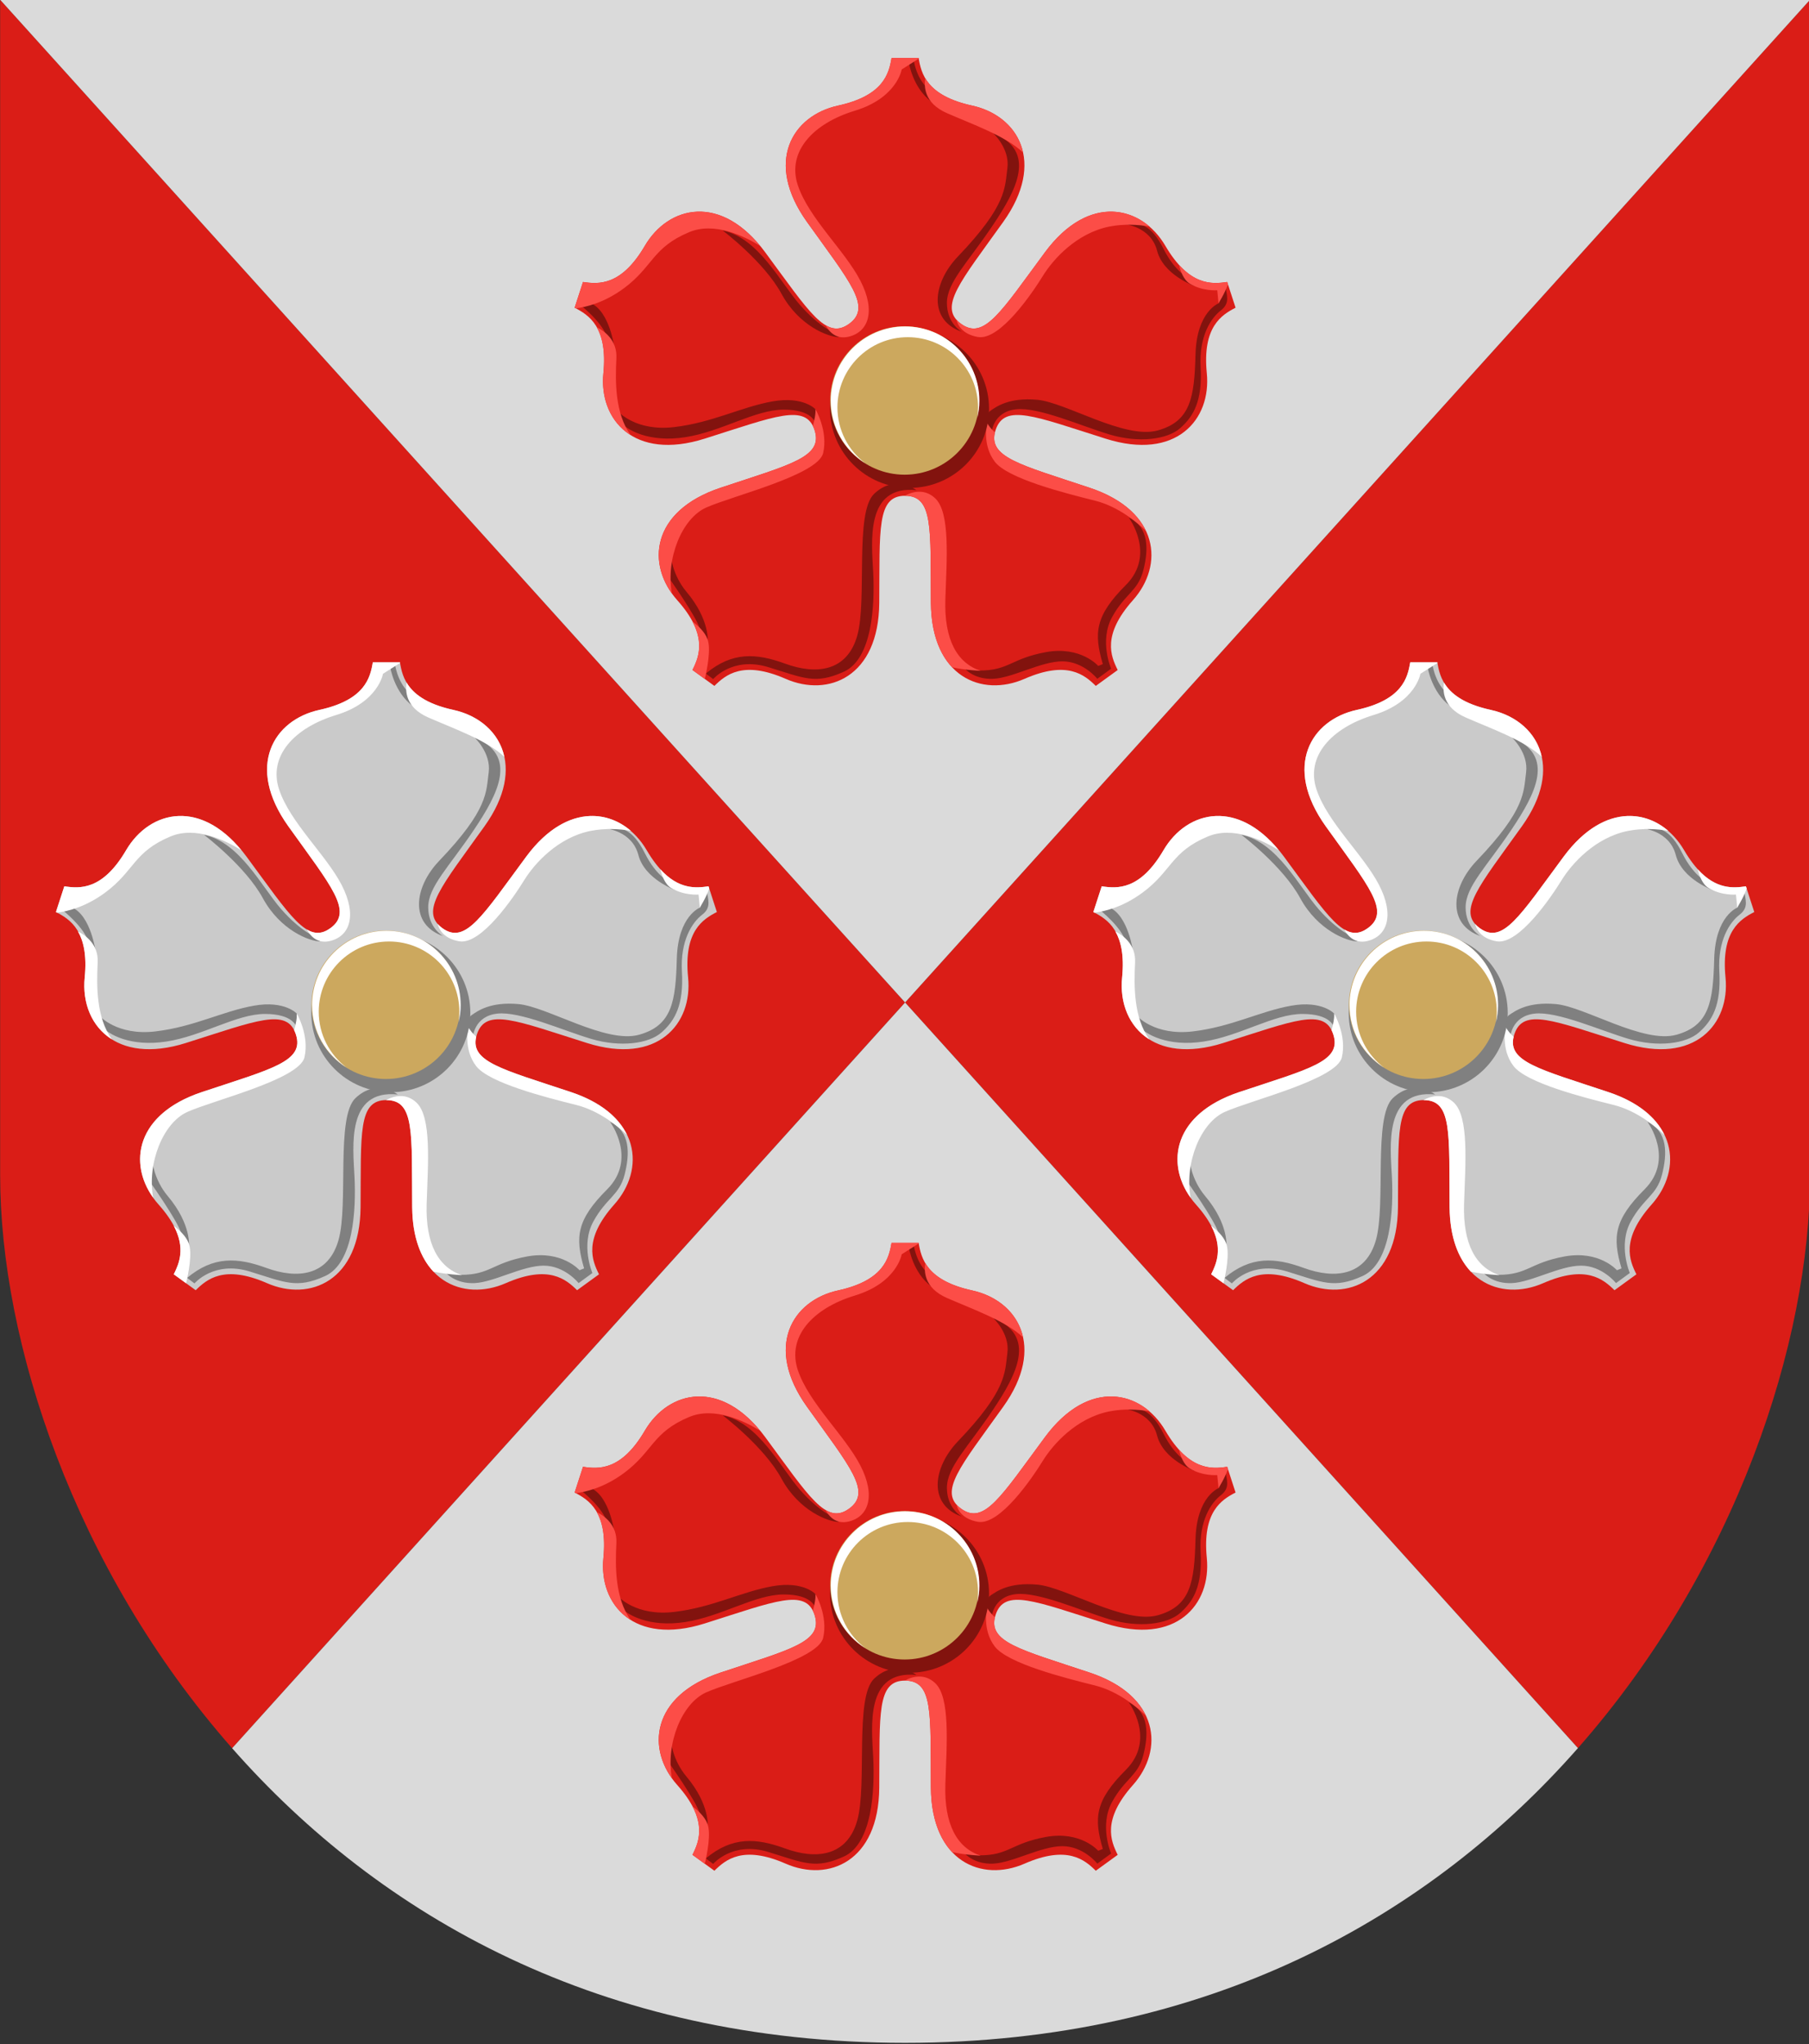
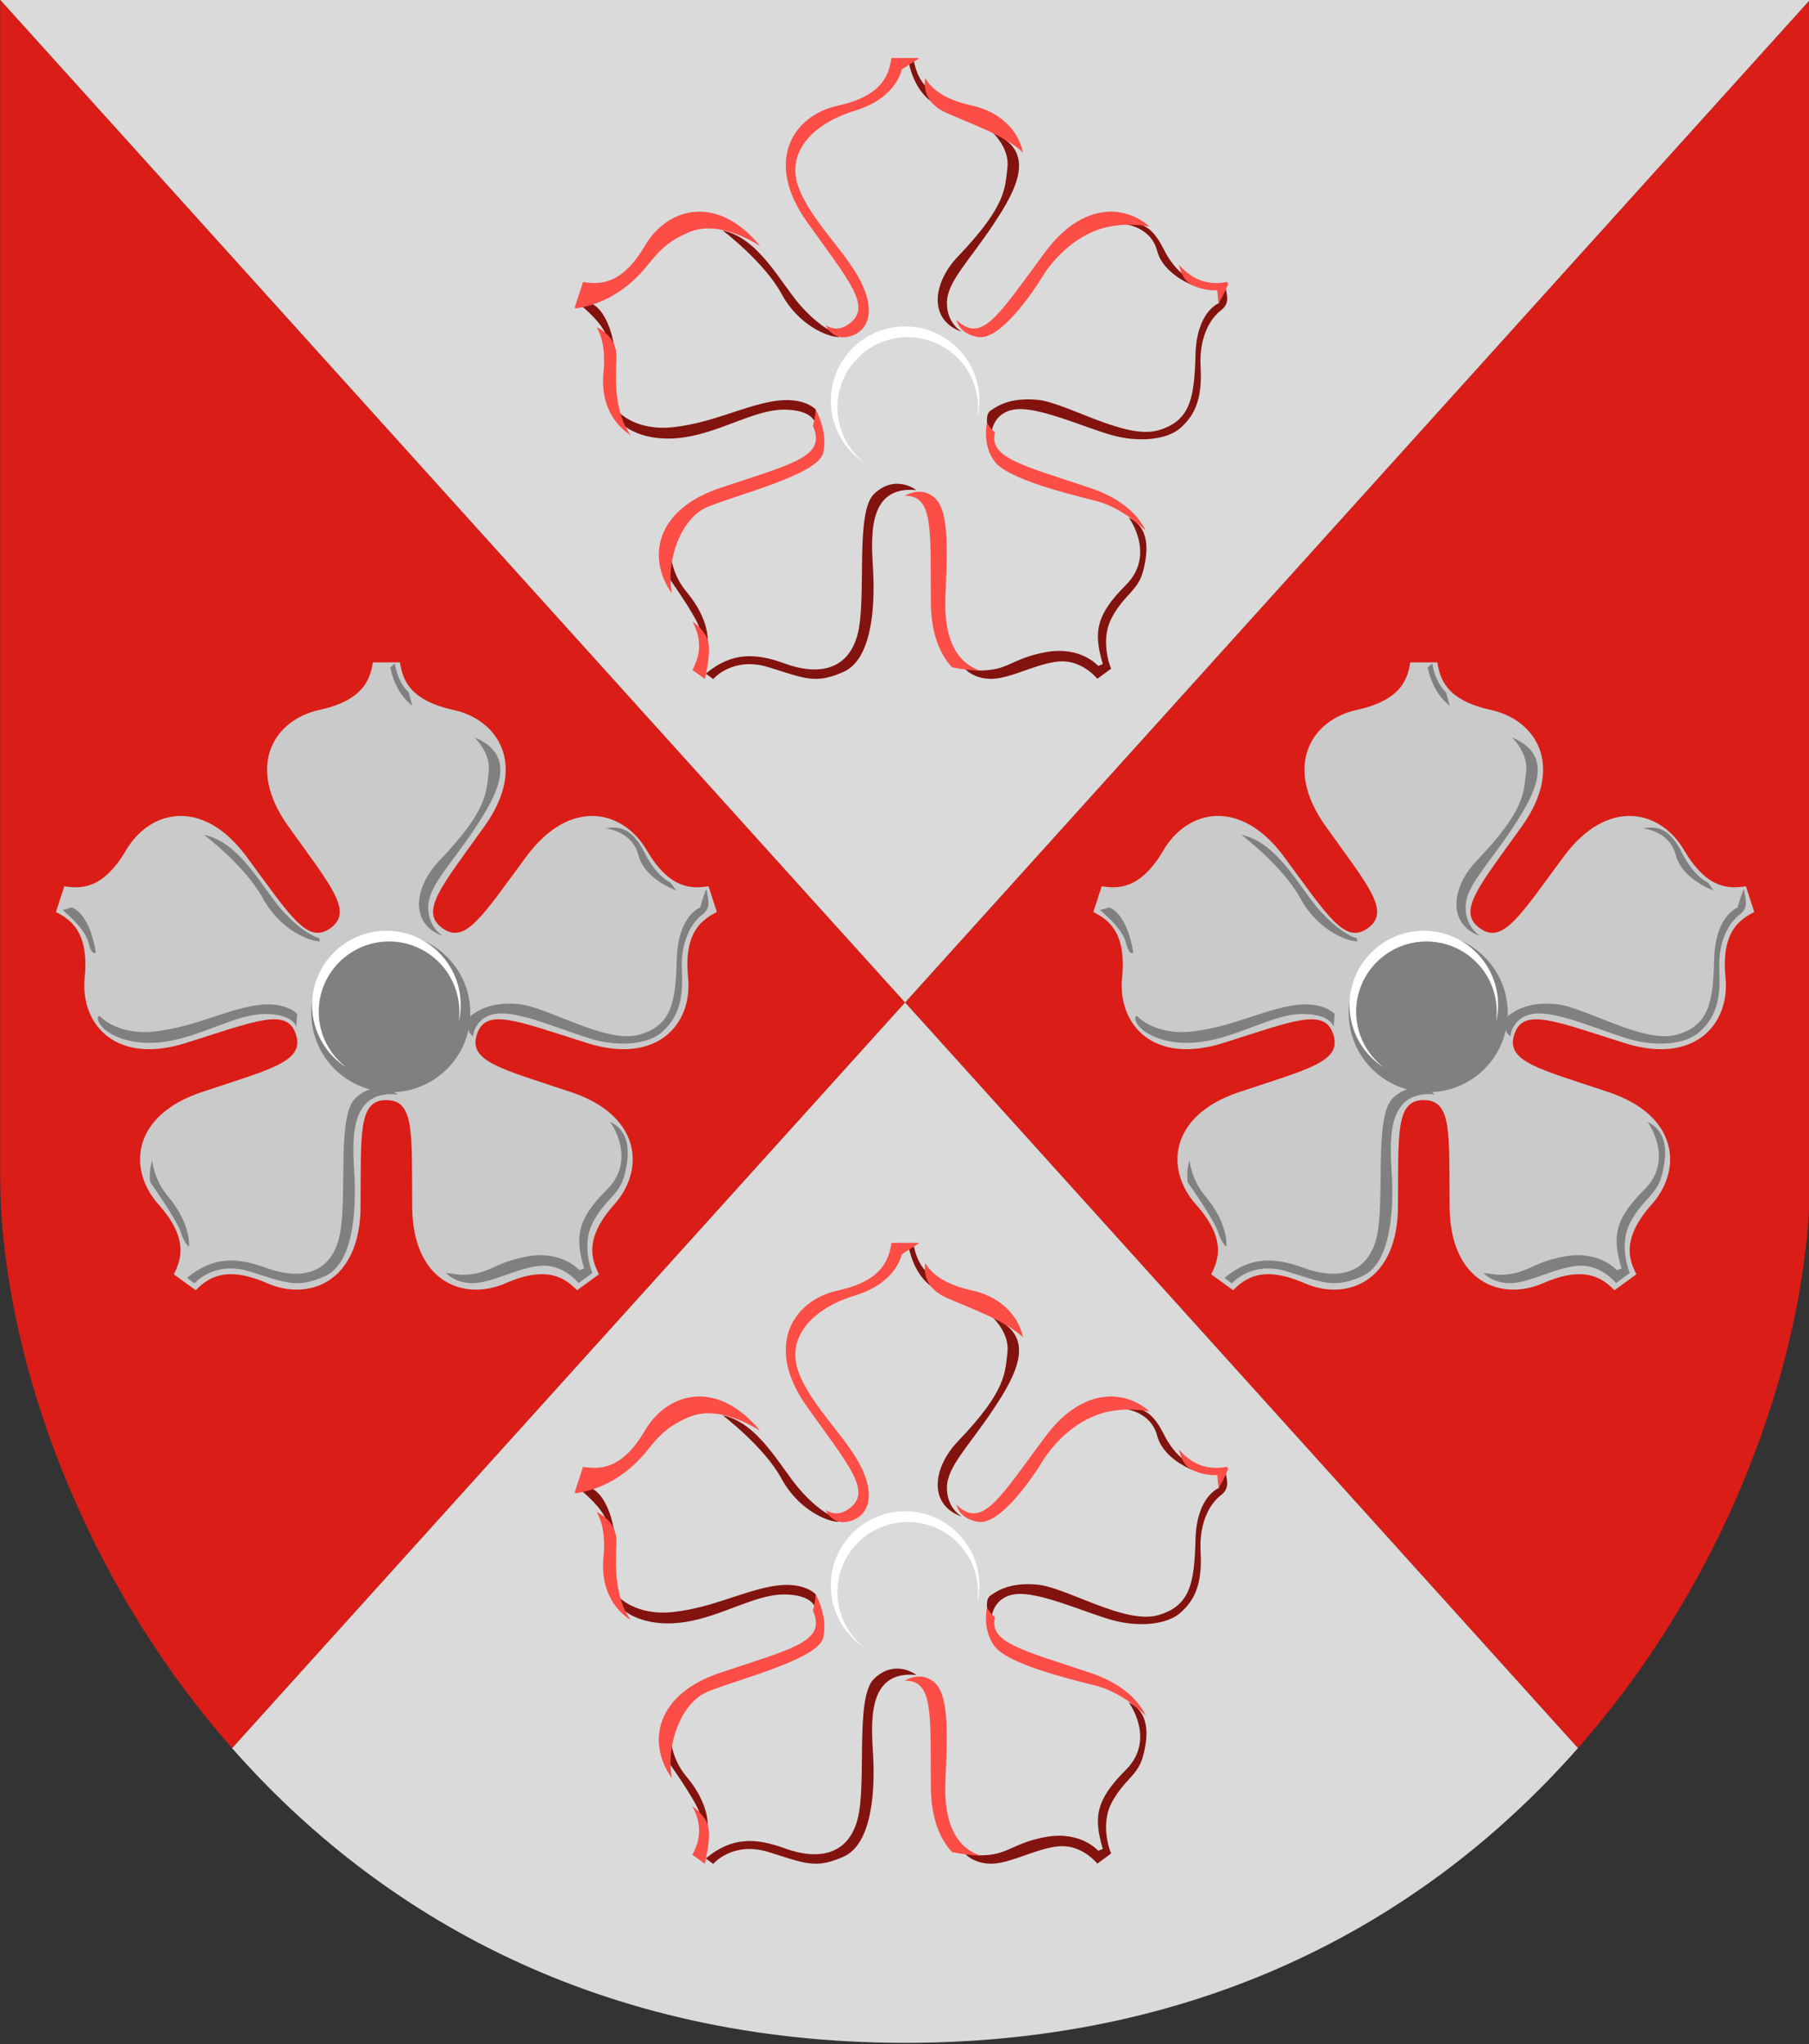
<svg xmlns="http://www.w3.org/2000/svg" xmlns:ns1="http://www.inkscape.org/namespaces/inkscape" xmlns:ns2="http://sodipodi.sourceforge.net/DTD/sodipodi-0.dtd" xmlns:xlink="http://www.w3.org/1999/xlink" width="500" height="565" id="svg2" version="1.1" ns1:version="0.48.5 r10040" ns2:docname="asikkala.svg">
  <rect width="100%" height="100%" fill="#333333" stroke="none" />
  <defs id="defs4" />
  <ns2:namedview id="base" pagecolor="#f6f3f1" bordercolor="#666666" borderopacity="1.0" ns1:pageopacity="0" ns1:pageshadow="2" ns1:zoom="0.49497475" ns1:cx="-145.1793" ns1:cy="435.38618" ns1:document-units="px" ns1:current-layer="layer1" showgrid="false" showborder="true" ns1:window-width="1920" ns1:window-height="1017" ns1:window-x="-8" ns1:window-y="-8" ns1:window-maximized="1" fit-margin-top="0" fit-margin-left="0" fit-margin-right="0" fit-margin-bottom="0" ns1:showpageshadow="false">
    <ns1:grid type="xygrid" id="grid3765" empspacing="5" visible="true" enabled="true" snapvisiblegridlinesonly="true" originx="-92.156px" originy="-311.425px" />
  </ns2:namedview>
  <g ns1:label="Layer 1" ns1:groupmode="layer" id="layer1" transform="translate(-92.156,-175.938)">
    <g id="g4143" transform="matrix(0.949,0,0,0.948,4.742,38.207)">
      <g id="g4139">
        <path style="color:#000000;fill:#da1d17;fill-opacity:1;stroke:none;stroke-width:1;marker:none;visibility:visible;display:inline;overflow:visible;enable-background:accumulate" d="m 92.156,145.219 0,342.844 c 0,48.221 21.347,114.403 67.562,166.969 l 196,-217.438 z m 263.562,292.375 L 551.688,655 c 46.21,-52.564 67.594,-118.719 67.594,-166.938 l 0,-342.844 z" id="path4017" ns1:connector-curvature="0" ns2:nodetypes="cscccccscc" />
        <path style="color:#000000;fill:#dadada;fill-opacity:1;stroke:none;stroke-width:1;marker:none;visibility:visible;display:inline;overflow:visible;enable-background:accumulate" d="m 92.156,145.219 236.75,262.656 26.812,29.719 263.562,-292.375 -527.125,0 z m 263.562,292.375 -196,217.438 c 42.917,48.814 107.267,85.906 196,85.906 88.738,0 153.052,-37.119 195.969,-85.938 L 355.719,437.594 z" id="path4019" ns1:connector-curvature="0" />
      </g>
      <g transform="translate(0.719,0)" id="g4105">
        <g id="g3921">
          <g id="g3915">
            <path ns1:transform-center-y="-61.311631" ns2:nodetypes="szcczszszcczszszcczszszcczszszcczszs" ns1:connector-curvature="0" id="use3784" d="m 150.181,463.709 c -20.45,6.828 -21.671,22.604 -12.62,32.775 9.051,10.171 6.475,16.306 4.446,20.369 l 6.383,4.637 c 3.237,-3.185 8.276,-7.532 20.746,-2.066 12.47,5.465 27.097,-0.571 27.271,-22.13 0.174,-21.559 -0.783,-31.244 7.522,-31.244 8.305,-3e-5 7.348,9.685 7.522,31.244 0.174,21.559 14.801,27.595 27.271,22.13 12.47,-5.465 17.509,-1.119 20.746,2.066 l 6.383,-4.637 c -2.029,-4.063 -4.605,-10.198 4.446,-20.369 9.051,-10.171 7.83,-25.948 -12.62,-32.775 -20.45,-6.828 -29.957,-8.91 -27.39,-16.809 2.567,-7.899 11.482,-3.996 32.039,2.501 20.558,6.497 30.819,-5.549 29.475,-19.098 -1.344,-13.549 4.347,-16.998 8.376,-19.092 l -2.438,-7.504 c -4.491,0.674 -11.122,1.229 -17.999,-10.522 -6.876,-11.751 -22.258,-15.465 -35.071,1.874 -12.813,17.339 -17.731,25.737 -24.45,20.856 -6.719,-4.882 -0.252,-12.155 12.279,-29.698 12.531,-17.544 4.246,-31.025 -9.055,-33.933 -13.301,-2.908 -14.823,-9.386 -15.569,-13.866 l -7.89,0 c -0.747,4.48 -2.269,10.958 -15.569,13.866 -13.301,2.908 -21.586,16.39 -9.055,33.933 12.531,17.544 18.998,24.817 12.279,29.698 -6.719,4.882 -11.638,-3.516 -24.45,-20.856 -12.813,-17.339 -28.195,-13.625 -35.071,-1.874 -6.876,11.751 -13.507,11.197 -17.999,10.522 l -2.438,7.504 c 4.03,2.094 9.72,5.544 8.376,19.092 -1.344,13.549 8.917,25.595 29.474,19.098 20.558,-6.497 29.473,-10.4 32.039,-2.501 2.567,7.899 -6.94,9.981 -27.39,16.809 z" style="color:#000000;fill:#cacaca;fill-opacity:1;stroke:none;stroke-width:1;marker:none;visibility:visible;display:inline;overflow:visible;enable-background:accumulate" />
            <path style="color:#000000;fill:#808080;fill-opacity:1;stroke:none;stroke-width:0.5;marker:none;visibility:visible;display:inline;overflow:visible;enable-background:accumulate" d="m 205.061,339.889 c 0,0 1.136,7.197 6.44,11.175 l -1.136,-3.977 c 0,0 -3.03,-2.462 -3.977,-8.334 z m 24.496,20.392 c 0,0 4.924,4.546 4.167,10.228 -0.758,5.682 -0.05,10.757 -14.395,25.759 -7.402,7.741 -8.713,18.562 1.136,21.971 0,0 -4.356,-2.336 -4.356,-8.397 0,-6.061 6.112,-11.808 13.402,-22.715 6.966,-10.423 12.861,-21.535 0.046,-26.846 z m 65.755,49.625 c 0,0 -6.456,2.352 -6.798,14.918 -0.341,12.516 -1.372,19.502 -11.015,22.181 -9.643,2.679 -26.73,-8.184 -35.063,-8.942 -8.334,-0.758 -11.965,2.066 -13.67,3.203 -1.705,1.136 -0.725,5.068 -0.725,5.068 l 1.104,1.182 c 0,0 0.411,-5.917 7.04,-6.675 6.629,-0.758 19.13,4.925 27.464,7.387 8.334,2.462 16.636,1.46 20.457,-1.937 3.821,-3.397 6.45,-7.875 5.893,-17.679 -0.519,-9.125 3.042,-14.417 5.893,-16.607 2.875,-2.208 1.607,-4.554 1.339,-7.232 -0.113,-1.131 -1.92,5.134 -1.92,5.134 z m -26.233,62.502 c 0,0 8.028,10.793 -0.865,19.686 -8.893,8.893 -9.375,13.929 -6.696,23.036 l -1.339,0.536 c 0,0 -5.089,-5.893 -15.268,-4.018 -10.179,1.875 -10.714,5.357 -19.286,5.357 l -4.286,-0.536 c 0,0 2.679,3.214 8.304,2.946 5.625,-0.268 13.929,-5.089 20.089,-5.089 6.161,0 10.179,5.089 10.179,5.089 l 4.018,-2.946 c 0,0 -3.492,-8.107 0.268,-15 3.76,-6.893 7.561,-7.593 9.107,-13.661 1.546,-6.068 1.73,-12.586 -4.224,-15.4 z m -61.847,-7.993 c 0,0 -6.089,-4.847 -12.321,1.071 -5.725,5.437 -1.975,30.842 -4.906,41.312 -2.932,10.47 -11.886,11.565 -21.083,8.177 -8.326,-3.038 -15.355,-3.511 -23.028,2.922 l 2.143,1.607 c 0,0 5.625,-6.696 16.071,-3.482 10.446,3.214 13.661,5.089 21.964,1.339 8.304,-3.75 9.046,-19.357 8.571,-28.929 -0.444,-8.943 -2.411,-25.536 12.589,-24.018 z m -72.054,25.625 c 0,0 7.768,10.982 8.839,14.464 1.071,3.482 2.411,4.286 2.411,4.286 0,0 0.804,-6.429 -6.161,-14.732 -4.145,-4.943 -4.554,-10.446 -4.554,-10.446 0,0 -1.071,3.214 -0.536,6.429 z m -14.821,-48.571 c 0,0 5.089,5.893 16.339,4.554 11.25,-1.339 19.554,-5.893 28.661,-7.5 9.107,-1.607 12.589,2.411 12.589,2.411 l -0.268,3.75 c 0,0 -0.804,-3.75 -9.107,-3.75 -8.304,0 -18.089,6.384 -28.661,8.036 -10.571,1.652 -17.143,-2.143 -19.018,-4.554 -1.875,-2.411 -0.536,-2.946 -0.536,-2.946 z m -10.714,-30.804 c 0,0 6.429,5.089 7.5,9.375 1.071,4.286 2.143,2.946 2.143,2.946 0,0 -1.339,-10.714 -6.964,-13.125 z m 41.161,-21.964 c 0,0 12.054,9.107 17.143,18.482 5.089,9.375 13.661,12.589 16.607,12.589 0,0 0,-1.071 -0.536,-1.071 -0.536,0 -5.089,-1.875 -10.714,-8.304 -5.625,-6.429 -12.054,-19.554 -22.5,-21.696 z m 116.875,-1.875 c 0,0 7.775,0.607 9.643,7.768 1.868,7.161 10.982,10.312 10.982,10.312 l -1.607,-2.277 c 0,0 -4.018,-1.607 -7.5,-8.571 -3.482,-6.964 -6.964,-8.036 -11.518,-7.232 z" id="path3876" ns1:connector-curvature="0" ns2:nodetypes="ccccccsscsscccsssccsssssscccccsccssccsszccscccsssccccsccccsccssscccccccccsscccsccsc" />
-             <path style="color:#000000;fill:#ffffff;stroke:none;stroke-width:1;marker:none;visibility:visible;display:inline;overflow:visible;enable-background:accumulate" d="m 199.969,338.406 c -0.747,4.48 -2.262,10.967 -15.562,13.875 -13.301,2.908 -21.563,16.394 -9.031,33.938 12.531,17.544 18.969,24.806 12.25,29.688 -2.368,1.72 -4.499,1.794 -6.844,0.406 1.01,1.901 3.017,4.195 6.625,3.375 5.893,-1.339 8.054,-7.504 3.5,-16.344 -4.554,-8.839 -15.004,-18.201 -18.219,-27.844 -3.214,-9.643 4.272,-17.969 16.594,-21.719 12.321,-3.75 13.656,-12.031 13.656,-12.031 l 4.969,-3.156 c -0.01,-0.059 -0.021,-0.129 -0.031,-0.188 l -7.906,0 z m 9.844,5.906 c -0.345,2.166 -0.534,7.179 6.344,10.188 7.597,3.324 17.082,6.653 22.125,11.469 -1.529,-7.115 -7.396,-12.059 -14.844,-13.688 -8.046,-1.759 -11.764,-4.829 -13.625,-7.969 z m -66.375,38.906 c -6.307,0.23 -11.874,4.093 -15.312,9.969 -6.876,11.751 -13.509,11.205 -18,10.531 l -2.438,7.5 c 0.103,0.054 0.207,0.132 0.312,0.188 2.714,-0.33 8.178,-1.506 14.094,-5.906 8.47,-6.3 8.194,-11.807 18.938,-16.312 7.328,-3.073 15.922,1.073 20.656,4 -6,-7.273 -12.425,-10.181 -18.25,-9.969 z m 119.812,0 c -5.994,0.216 -12.588,3.716 -18.594,11.844 -12.813,17.339 -17.718,25.726 -24.438,20.844 -0.535,-0.389 -0.972,-0.796 -1.344,-1.219 0.369,1.498 1.63,4.247 6.25,5.062 6.44,1.136 15.907,-12.888 18.938,-17.812 3.03,-4.924 9.874,-12.481 19.344,-14.375 4.182,-0.836 8.352,-0.596 11.719,-0.031 -3.335,-2.873 -7.457,-4.472 -11.875,-4.312 z M 283.719,398.75 c 0.382,1.642 1.272,4.338 3.156,5.469 3.788,2.273 7.969,1.906 7.969,1.906 l 0.375,3.781 c 0,0 1.759,-2.728 2.75,-5.531 L 297.75,403.719 c -3.611,0.542 -8.638,0.98 -14.031,-4.969 z m -169.625,18.125 c 1.62,2.816 2.611,6.967 1.969,13.438 -0.732,7.378 1.967,14.296 7.906,18.031 -4.522,-6.403 -4.476,-15.384 -4.125,-22.406 0.262,-5.232 -3.427,-7.891 -5.75,-9.062 z m 63.688,23.844 c 0.205,1.229 -0.253,3.285 -0.719,4.969 0.185,0.371 0.356,0.774 0.5,1.219 2.567,7.899 -6.925,9.985 -27.375,16.812 C 131.015,470.12 128.751,484.361 136,494.5 c -1.806,-10.152 2.923,-21.83 9.969,-25 7.576,-3.409 32.579,-9.467 34.094,-15.906 1.515,-6.44 -2.281,-12.875 -2.281,-12.875 z m 50,4.031 c 0,0 -1.507,6.451 2.281,11.375 3.788,4.925 20.065,9.071 29.156,11.344 7.026,1.756 12.599,6.634 14.812,8.781 -2.414,-5.052 -7.602,-9.613 -16.344,-12.531 -19.837,-6.623 -29.382,-8.792 -27.594,-16.125 -1.02,-0.937 -1.805,-1.901 -2.312,-2.844 z m -19.438,20.125 c -1.869,-0.076 -3.523,0.625 -4.531,1.188 0.043,-5.2e-4 0.082,0 0.125,0 8.305,-3e-5 7.326,9.66 7.5,31.219 0.07,8.688 2.51,14.872 6.188,18.781 3.866,0.842 8.281,1.031 8.281,1.031 -6.819,-2.273 -10.629,-9.069 -10.25,-20.812 0.379,-11.743 1.514,-25.396 -3.031,-29.562 -1.421,-1.302 -2.898,-1.788 -4.281,-1.844 z M 142,502.719 c 3.449,6.562 1.574,10.973 0,14.125 l 3.594,2.625 c 0.675,-2.841 1.886,-8.878 0.75,-11.719 -0.861,-2.152 -2.81,-3.891 -4.344,-5.031 z" id="path3829" ns1:connector-curvature="0" />
            <path ns2:type="arc" style="color:#000000;fill:#808080;fill-opacity:1;stroke:none;stroke-width:0.101;marker:none;visibility:visible;display:inline;overflow:visible;enable-background:accumulate" id="path3834" ns2:cx="354.77527" ns2:cy="262.36218" ns2:rx="0.22471911" ns2:ry="20" d="m 355,262.362 c 0,11.046 -0.101,20 -0.225,20 -0.124,0 -0.225,-8.954 -0.225,-20 0,-11.046 0.101,-20 0.225,-20 0.124,0 0.225,8.954 0.225,20 z" transform="matrix(102.921,0,0,1.156,-36308.58,137.347)" />
          </g>
          <g id="g3825">
-             <path ns2:type="arc" style="color:#000000;fill:#cca85e;fill-opacity:1;stroke:none;stroke-width:0.101;marker:none;visibility:visible;display:inline;overflow:visible;enable-background:accumulate" id="path3767" ns2:cx="354.77527" ns2:cy="262.36218" ns2:rx="0.22471911" ns2:ry="20" d="m 355,262.362 c 0,11.046 -0.101,20 -0.225,20 -0.124,0 -0.225,-8.954 -0.225,-20 0,-11.046 0.101,-20 0.225,-20 0.124,0 0.225,8.954 0.225,20 z" transform="matrix(96.323,0,0,1.082,-33969.198,154.386)" />
            <path style="color:#000000;fill:#ffffff;stroke:none;stroke-width:1;marker:none;visibility:visible;display:inline;overflow:visible;enable-background:accumulate" d="m 203.929,416.678 c -11.955,0 -21.64,9.717 -21.64,21.672 0,7.69 4.019,14.414 10.062,18.253 -4.93,-3.738 -8.127,-9.654 -8.127,-16.318 0,-11.307 9.172,-20.479 20.479,-20.479 11.307,0 20.479,9.172 20.479,20.479 0,1.06 -0.07,2.112 -0.226,3.128 0.393,-1.632 0.613,-3.311 0.613,-5.063 0,-11.955 -9.685,-21.672 -21.64,-21.672 z" id="path3800" ns1:connector-curvature="0" />
          </g>
        </g>
        <use x="0" y="0" xlink:href="#g3921" id="use3931" transform="translate(302.143,0)" width="744.094" height="1052.362" />
        <g id="g4033" transform="translate(151.071,-176.205)">
          <g id="g4035">
-             <path style="color:#000000;fill:#da1d17;fill-opacity:1;stroke:none;stroke-width:1;marker:none;visibility:visible;display:inline;overflow:visible;enable-background:accumulate" d="m 150.181,463.709 c -20.45,6.828 -21.671,22.604 -12.62,32.775 9.051,10.171 6.475,16.306 4.446,20.369 l 6.383,4.637 c 3.237,-3.185 8.276,-7.532 20.746,-2.066 12.47,5.465 27.097,-0.571 27.271,-22.13 0.174,-21.559 -0.783,-31.244 7.522,-31.244 8.305,-3e-5 7.348,9.685 7.522,31.244 0.174,21.559 14.801,27.595 27.271,22.13 12.47,-5.465 17.509,-1.119 20.746,2.066 l 6.383,-4.637 c -2.029,-4.063 -4.605,-10.198 4.446,-20.369 9.051,-10.171 7.83,-25.948 -12.62,-32.775 -20.45,-6.828 -29.957,-8.91 -27.39,-16.809 2.567,-7.899 11.482,-3.996 32.039,2.501 20.558,6.497 30.819,-5.549 29.475,-19.098 -1.344,-13.549 4.347,-16.998 8.376,-19.092 l -2.438,-7.504 c -4.491,0.674 -11.122,1.229 -17.999,-10.522 -6.876,-11.751 -22.258,-15.465 -35.071,1.874 -12.813,17.339 -17.731,25.737 -24.45,20.856 -6.719,-4.882 -0.252,-12.155 12.279,-29.698 12.531,-17.544 4.246,-31.025 -9.055,-33.933 -13.301,-2.908 -14.823,-9.386 -15.569,-13.866 l -7.89,0 c -0.747,4.48 -2.269,10.958 -15.569,13.866 -13.301,2.908 -21.586,16.39 -9.055,33.933 12.531,17.544 18.998,24.817 12.279,29.698 -6.719,4.882 -11.638,-3.516 -24.45,-20.856 -12.813,-17.339 -28.195,-13.625 -35.071,-1.874 -6.876,11.751 -13.507,11.197 -17.999,10.522 l -2.438,7.504 c 4.03,2.094 9.72,5.544 8.376,19.092 -1.344,13.549 8.917,25.595 29.474,19.098 20.558,-6.497 29.473,-10.4 32.039,-2.501 2.567,7.899 -6.94,9.981 -27.39,16.809 z" id="path4037" ns1:connector-curvature="0" ns2:nodetypes="szcczszszcczszszcczszszcczszszcczszs" ns1:transform-center-y="-61.311631" />
            <path ns2:nodetypes="ccccccsscsscccsssccsssssscccccsccssccsszccscccsssccccsccccsccssscccccccccsscccsccsc" ns1:connector-curvature="0" id="path4039" d="m 205.061,339.889 c 0,0 1.136,7.197 6.44,11.175 l -1.136,-3.977 c 0,0 -3.03,-2.462 -3.977,-8.334 z m 24.496,20.392 c 0,0 4.924,4.546 4.167,10.228 -0.758,5.682 -0.05,10.757 -14.395,25.759 -7.402,7.741 -8.713,18.562 1.136,21.971 0,0 -4.356,-2.336 -4.356,-8.397 0,-6.061 6.112,-11.808 13.402,-22.715 6.966,-10.423 12.861,-21.535 0.046,-26.846 z m 65.755,49.625 c 0,0 -6.456,2.352 -6.798,14.918 -0.341,12.516 -1.372,19.502 -11.015,22.181 -9.643,2.679 -26.73,-8.184 -35.063,-8.942 -8.334,-0.758 -11.965,2.066 -13.67,3.203 -1.705,1.136 -0.725,5.068 -0.725,5.068 l 1.104,1.182 c 0,0 0.411,-5.917 7.04,-6.675 6.629,-0.758 19.13,4.925 27.464,7.387 8.334,2.462 16.636,1.46 20.457,-1.937 3.821,-3.397 6.45,-7.875 5.893,-17.679 -0.519,-9.125 3.042,-14.417 5.893,-16.607 2.875,-2.208 1.607,-4.554 1.339,-7.232 -0.113,-1.131 -1.92,5.134 -1.92,5.134 z m -26.233,62.502 c 0,0 8.028,10.793 -0.865,19.686 -8.893,8.893 -9.375,13.929 -6.696,23.036 l -1.339,0.536 c 0,0 -5.089,-5.893 -15.268,-4.018 -10.179,1.875 -10.714,5.357 -19.286,5.357 l -4.286,-0.536 c 0,0 2.679,3.214 8.304,2.946 5.625,-0.268 13.929,-5.089 20.089,-5.089 6.161,0 10.179,5.089 10.179,5.089 l 4.018,-2.946 c 0,0 -3.492,-8.107 0.268,-15 3.76,-6.893 7.561,-7.593 9.107,-13.661 1.546,-6.068 1.73,-12.586 -4.224,-15.4 z m -61.847,-7.993 c 0,0 -6.089,-4.847 -12.321,1.071 -5.725,5.437 -1.975,30.842 -4.906,41.312 -2.932,10.47 -11.886,11.565 -21.083,8.177 -8.326,-3.038 -15.355,-3.511 -23.028,2.922 l 2.143,1.607 c 0,0 5.625,-6.696 16.071,-3.482 10.446,3.214 13.661,5.089 21.964,1.339 8.304,-3.75 9.046,-19.357 8.571,-28.929 -0.444,-8.943 -2.411,-25.536 12.589,-24.018 z m -72.054,25.625 c 0,0 7.768,10.982 8.839,14.464 1.071,3.482 2.411,4.286 2.411,4.286 0,0 0.804,-6.429 -6.161,-14.732 -4.145,-4.943 -4.554,-10.446 -4.554,-10.446 0,0 -1.071,3.214 -0.536,6.429 z m -14.821,-48.571 c 0,0 5.089,5.893 16.339,4.554 11.25,-1.339 19.554,-5.893 28.661,-7.5 9.107,-1.607 12.589,2.411 12.589,2.411 l -0.268,3.75 c 0,0 -0.804,-3.75 -9.107,-3.75 -8.304,0 -18.089,6.384 -28.661,8.036 -10.571,1.652 -17.143,-2.143 -19.018,-4.554 -1.875,-2.411 -0.536,-2.946 -0.536,-2.946 z m -10.714,-30.804 c 0,0 6.429,5.089 7.5,9.375 1.071,4.286 2.143,2.946 2.143,2.946 0,0 -1.339,-10.714 -6.964,-13.125 z m 41.161,-21.964 c 0,0 12.054,9.107 17.143,18.482 5.089,9.375 13.661,12.589 16.607,12.589 0,0 0,-1.071 -0.536,-1.071 -0.536,0 -5.089,-1.875 -10.714,-8.304 -5.625,-6.429 -12.054,-19.554 -22.5,-21.696 z m 116.875,-1.875 c 0,0 7.775,0.607 9.643,7.768 1.868,7.161 10.982,10.312 10.982,10.312 l -1.607,-2.277 c 0,0 -4.018,-1.607 -7.5,-8.571 -3.482,-6.964 -6.964,-8.036 -11.518,-7.232 z" style="color:#000000;fill:#82130e;fill-opacity:1;stroke:none;stroke-width:0.5;marker:none;visibility:visible;display:inline;overflow:visible;enable-background:accumulate" />
            <path ns1:connector-curvature="0" id="path4043" d="m 199.969,338.406 c -0.747,4.48 -2.262,10.967 -15.562,13.875 -13.301,2.908 -21.563,16.394 -9.031,33.938 12.531,17.544 18.969,24.806 12.25,29.688 -2.368,1.72 -4.499,1.794 -6.844,0.406 1.01,1.901 3.017,4.195 6.625,3.375 5.893,-1.339 8.054,-7.504 3.5,-16.344 -4.554,-8.839 -15.004,-18.201 -18.219,-27.844 -3.214,-9.643 4.272,-17.969 16.594,-21.719 12.321,-3.75 13.656,-12.031 13.656,-12.031 l 4.969,-3.156 c -0.01,-0.059 -0.021,-0.129 -0.031,-0.188 l -7.906,0 z m 9.844,5.906 c -0.345,2.166 -0.534,7.179 6.344,10.188 7.597,3.324 17.082,6.653 22.125,11.469 -1.529,-7.115 -7.396,-12.059 -14.844,-13.688 -8.046,-1.759 -11.764,-4.829 -13.625,-7.969 z m -66.375,38.906 c -6.307,0.23 -11.874,4.093 -15.312,9.969 -6.876,11.751 -13.509,11.205 -18,10.531 l -2.438,7.5 c 0.103,0.054 0.207,0.132 0.312,0.188 2.714,-0.33 8.178,-1.506 14.094,-5.906 8.47,-6.3 8.194,-11.807 18.938,-16.312 7.328,-3.073 15.922,1.073 20.656,4 -6,-7.273 -12.425,-10.181 -18.25,-9.969 z m 119.812,0 c -5.994,0.216 -12.588,3.716 -18.594,11.844 -12.813,17.339 -17.718,25.726 -24.438,20.844 -0.535,-0.389 -0.972,-0.796 -1.344,-1.219 0.369,1.498 1.63,4.247 6.25,5.062 6.44,1.136 15.907,-12.888 18.938,-17.812 3.03,-4.924 9.874,-12.481 19.344,-14.375 4.182,-0.836 8.352,-0.596 11.719,-0.031 -3.335,-2.873 -7.457,-4.472 -11.875,-4.312 z M 283.719,398.75 c 0.382,1.642 1.272,4.338 3.156,5.469 3.788,2.273 7.969,1.906 7.969,1.906 l 0.375,3.781 c 0,0 1.759,-2.728 2.75,-5.531 L 297.75,403.719 c -3.611,0.542 -8.638,0.98 -14.031,-4.969 z m -169.625,18.125 c 1.62,2.816 2.611,6.967 1.969,13.438 -0.732,7.378 1.967,14.296 7.906,18.031 -4.522,-6.403 -4.476,-15.384 -4.125,-22.406 0.262,-5.232 -3.427,-7.891 -5.75,-9.062 z m 63.688,23.844 c 0.205,1.229 -0.253,3.285 -0.719,4.969 0.185,0.371 0.356,0.774 0.5,1.219 2.567,7.899 -6.925,9.985 -27.375,16.812 C 131.015,470.12 128.751,484.361 136,494.5 c -1.806,-10.152 2.923,-21.83 9.969,-25 7.576,-3.409 32.579,-9.467 34.094,-15.906 1.515,-6.44 -2.281,-12.875 -2.281,-12.875 z m 50,4.031 c 0,0 -1.507,6.451 2.281,11.375 3.788,4.925 20.065,9.071 29.156,11.344 7.026,1.756 12.599,6.634 14.812,8.781 -2.414,-5.052 -7.602,-9.613 -16.344,-12.531 -19.837,-6.623 -29.382,-8.792 -27.594,-16.125 -1.02,-0.937 -1.805,-1.901 -2.312,-2.844 z m -19.438,20.125 c -1.869,-0.076 -3.523,0.625 -4.531,1.188 0.043,-5.2e-4 0.082,0 0.125,0 8.305,-3e-5 7.326,9.66 7.5,31.219 0.07,8.688 2.51,14.872 6.188,18.781 3.866,0.842 8.281,1.031 8.281,1.031 -6.819,-2.273 -10.629,-9.069 -10.25,-20.812 0.379,-11.743 1.514,-25.396 -3.031,-29.562 -1.421,-1.302 -2.898,-1.788 -4.281,-1.844 z M 142,502.719 c 3.449,6.562 1.574,10.973 0,14.125 l 3.594,2.625 c 0.675,-2.841 1.886,-8.878 0.75,-11.719 -0.861,-2.152 -2.81,-3.891 -4.344,-5.031 z" style="color:#000000;fill:#fc4d47;fill-opacity:1;stroke:none;stroke-width:1;marker:none;visibility:visible;display:inline;overflow:visible;enable-background:accumulate" />
-             <path transform="matrix(102.921,0,0,1.156,-36308.58,137.347)" d="m 355,262.362 c 0,11.046 -0.101,20 -0.225,20 -0.124,0 -0.225,-8.954 -0.225,-20 0,-11.046 0.101,-20 0.225,-20 0.124,0 0.225,8.954 0.225,20 z" ns2:ry="20" ns2:rx="0.22471911" ns2:cy="262.36218" ns2:cx="354.77527" id="path4041" style="color:#000000;fill:#82130e;fill-opacity:1;stroke:none;stroke-width:0.101;marker:none;visibility:visible;display:inline;overflow:visible;enable-background:accumulate" ns2:type="arc" />
          </g>
          <g id="g4045">
-             <path transform="matrix(96.323,0,0,1.082,-33969.198,154.386)" d="m 355,262.362 c 0,11.046 -0.101,20 -0.225,20 -0.124,0 -0.225,-8.954 -0.225,-20 0,-11.046 0.101,-20 0.225,-20 0.124,0 0.225,8.954 0.225,20 z" ns2:ry="20" ns2:rx="0.22471911" ns2:cy="262.36218" ns2:cx="354.77527" id="path4047" style="color:#000000;fill:#cca85e;fill-opacity:1;stroke:none;stroke-width:0.101;marker:none;visibility:visible;display:inline;overflow:visible;enable-background:accumulate" ns2:type="arc" />
            <path ns1:connector-curvature="0" id="path4049" d="m 203.929,416.678 c -11.955,0 -21.64,9.717 -21.64,21.672 0,7.69 4.019,14.414 10.062,18.253 -4.93,-3.738 -8.127,-9.654 -8.127,-16.318 0,-11.307 9.172,-20.479 20.479,-20.479 11.307,0 20.479,9.172 20.479,20.479 0,1.06 -0.07,2.112 -0.226,3.128 0.393,-1.632 0.613,-3.311 0.613,-5.063 0,-11.955 -9.685,-21.672 -21.64,-21.672 z" style="color:#000000;fill:#ffffff;stroke:none;stroke-width:1;marker:none;visibility:visible;display:inline;overflow:visible;enable-background:accumulate" />
          </g>
        </g>
        <use x="0" y="0" xlink:href="#g4033" id="use4085" transform="translate(0,345.472)" width="744.094" height="1052.362" />
      </g>
    </g>
  </g>
</svg>